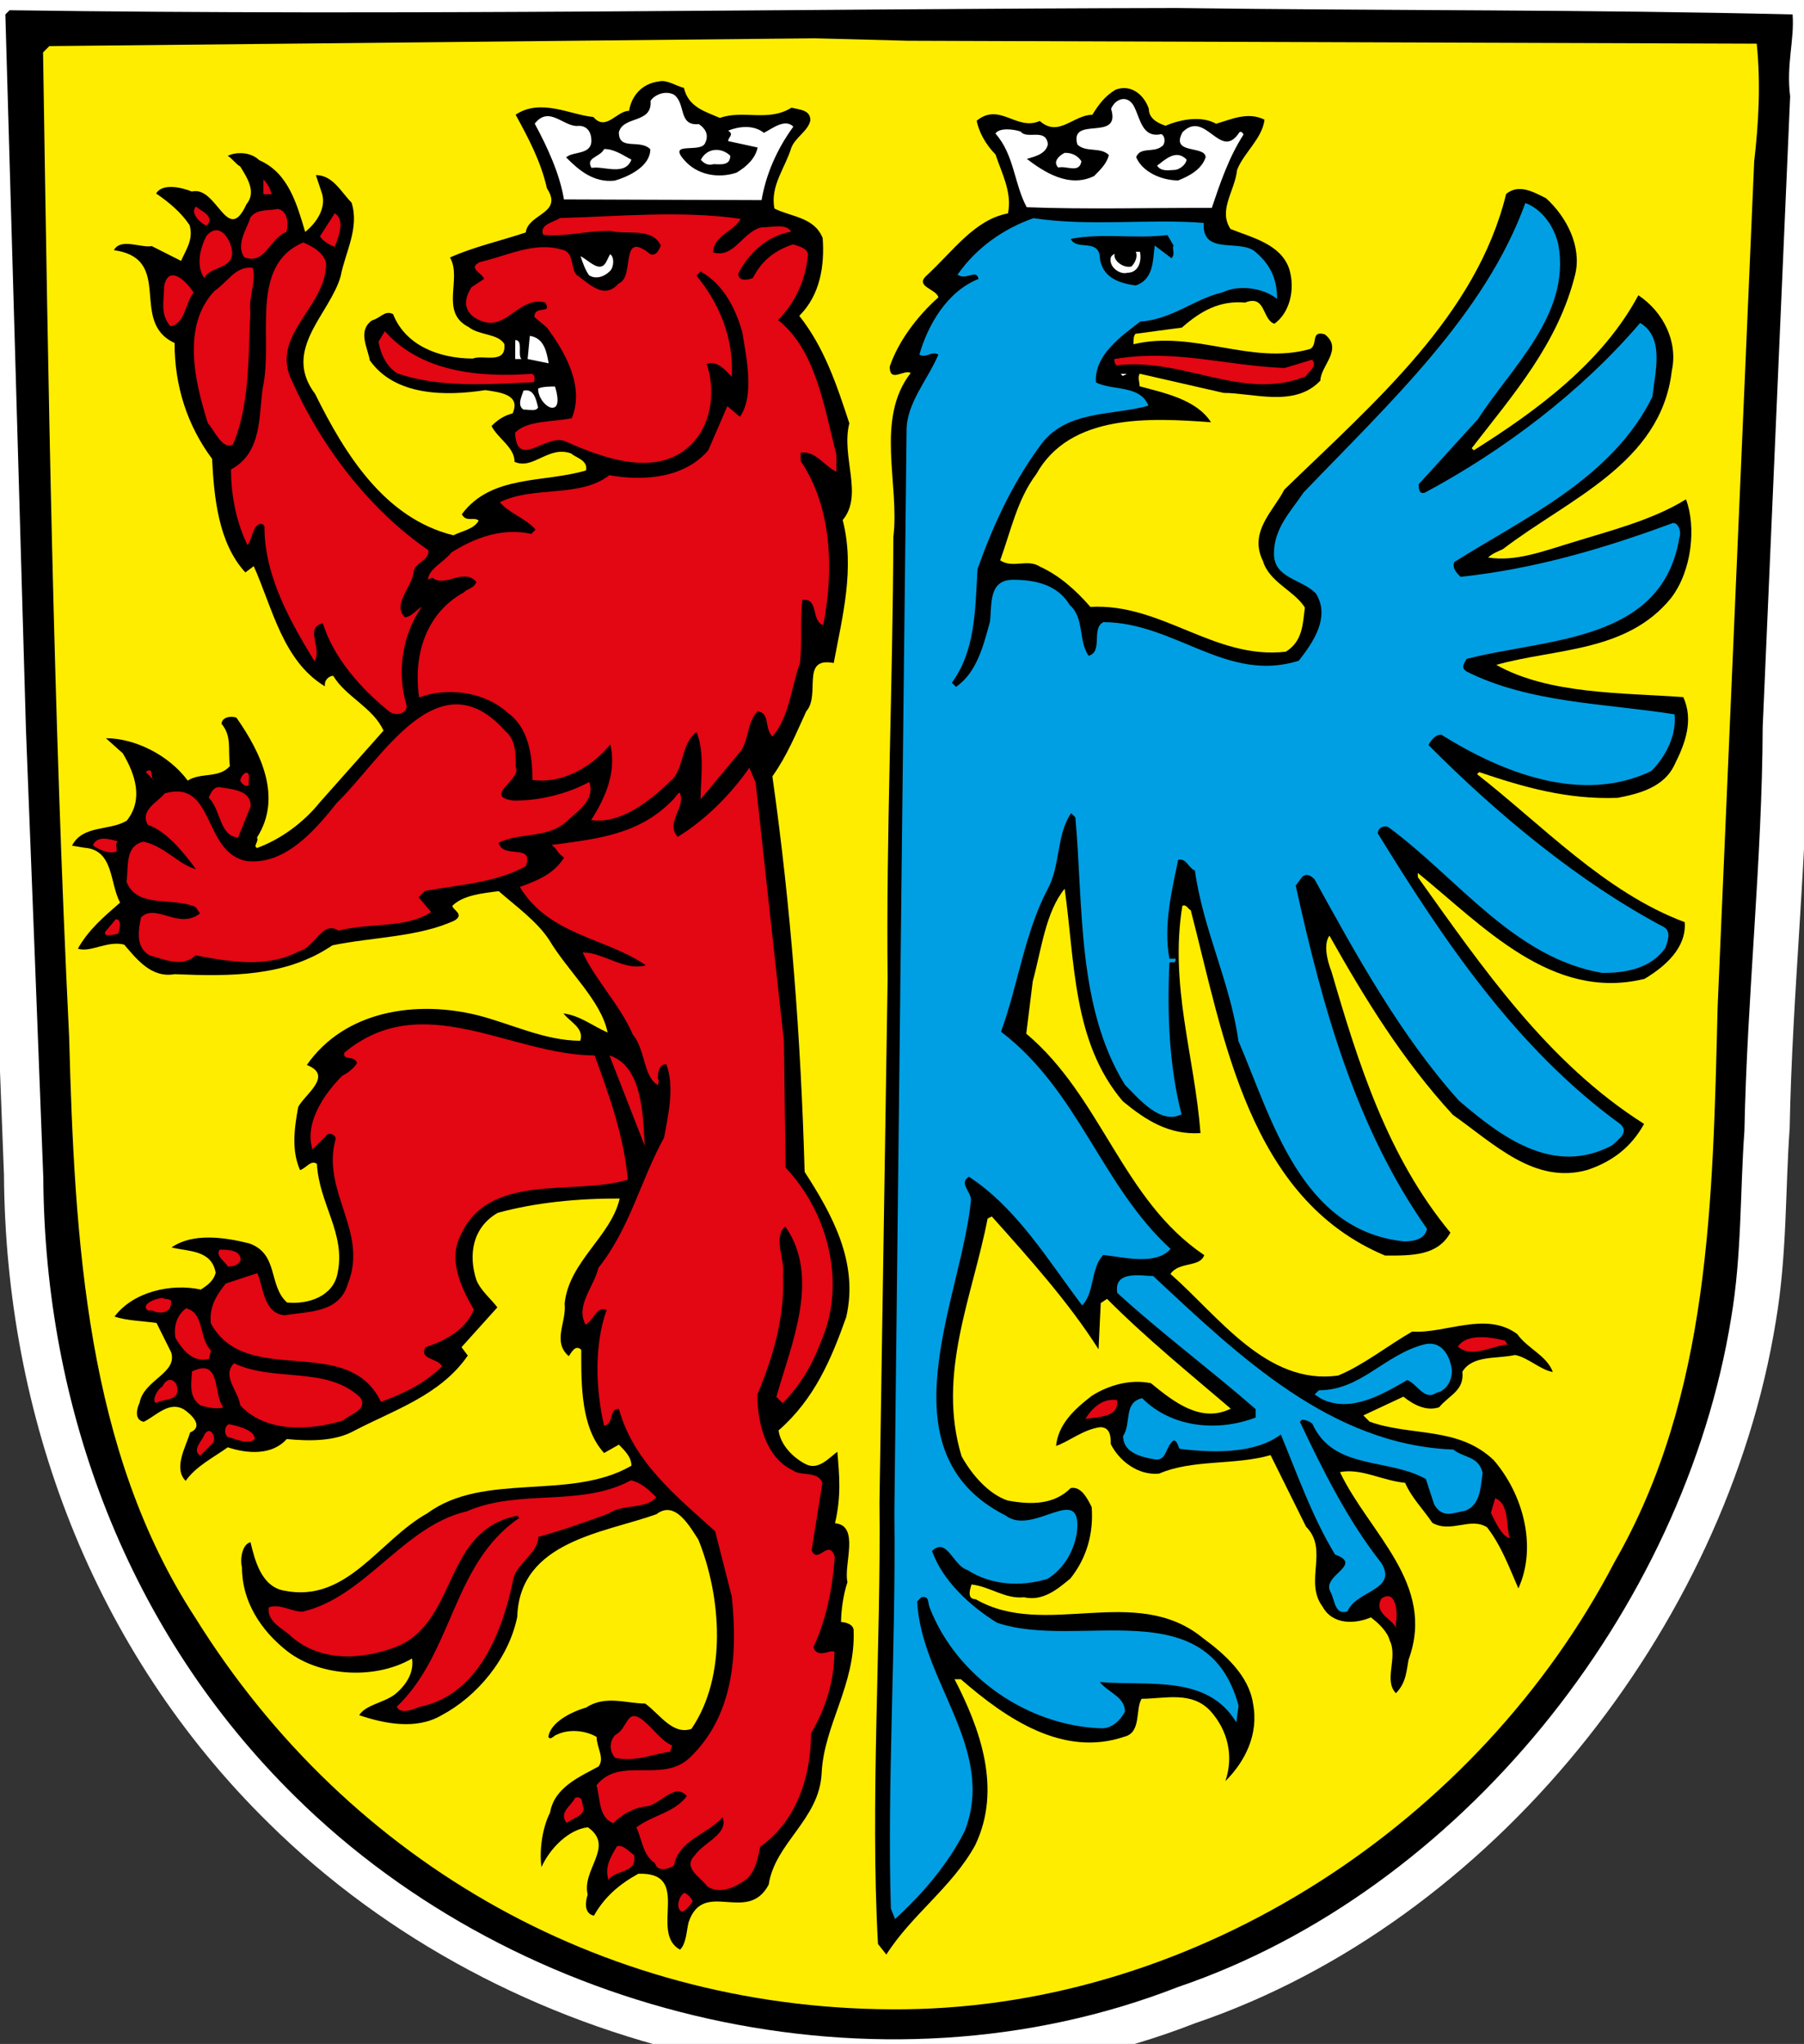
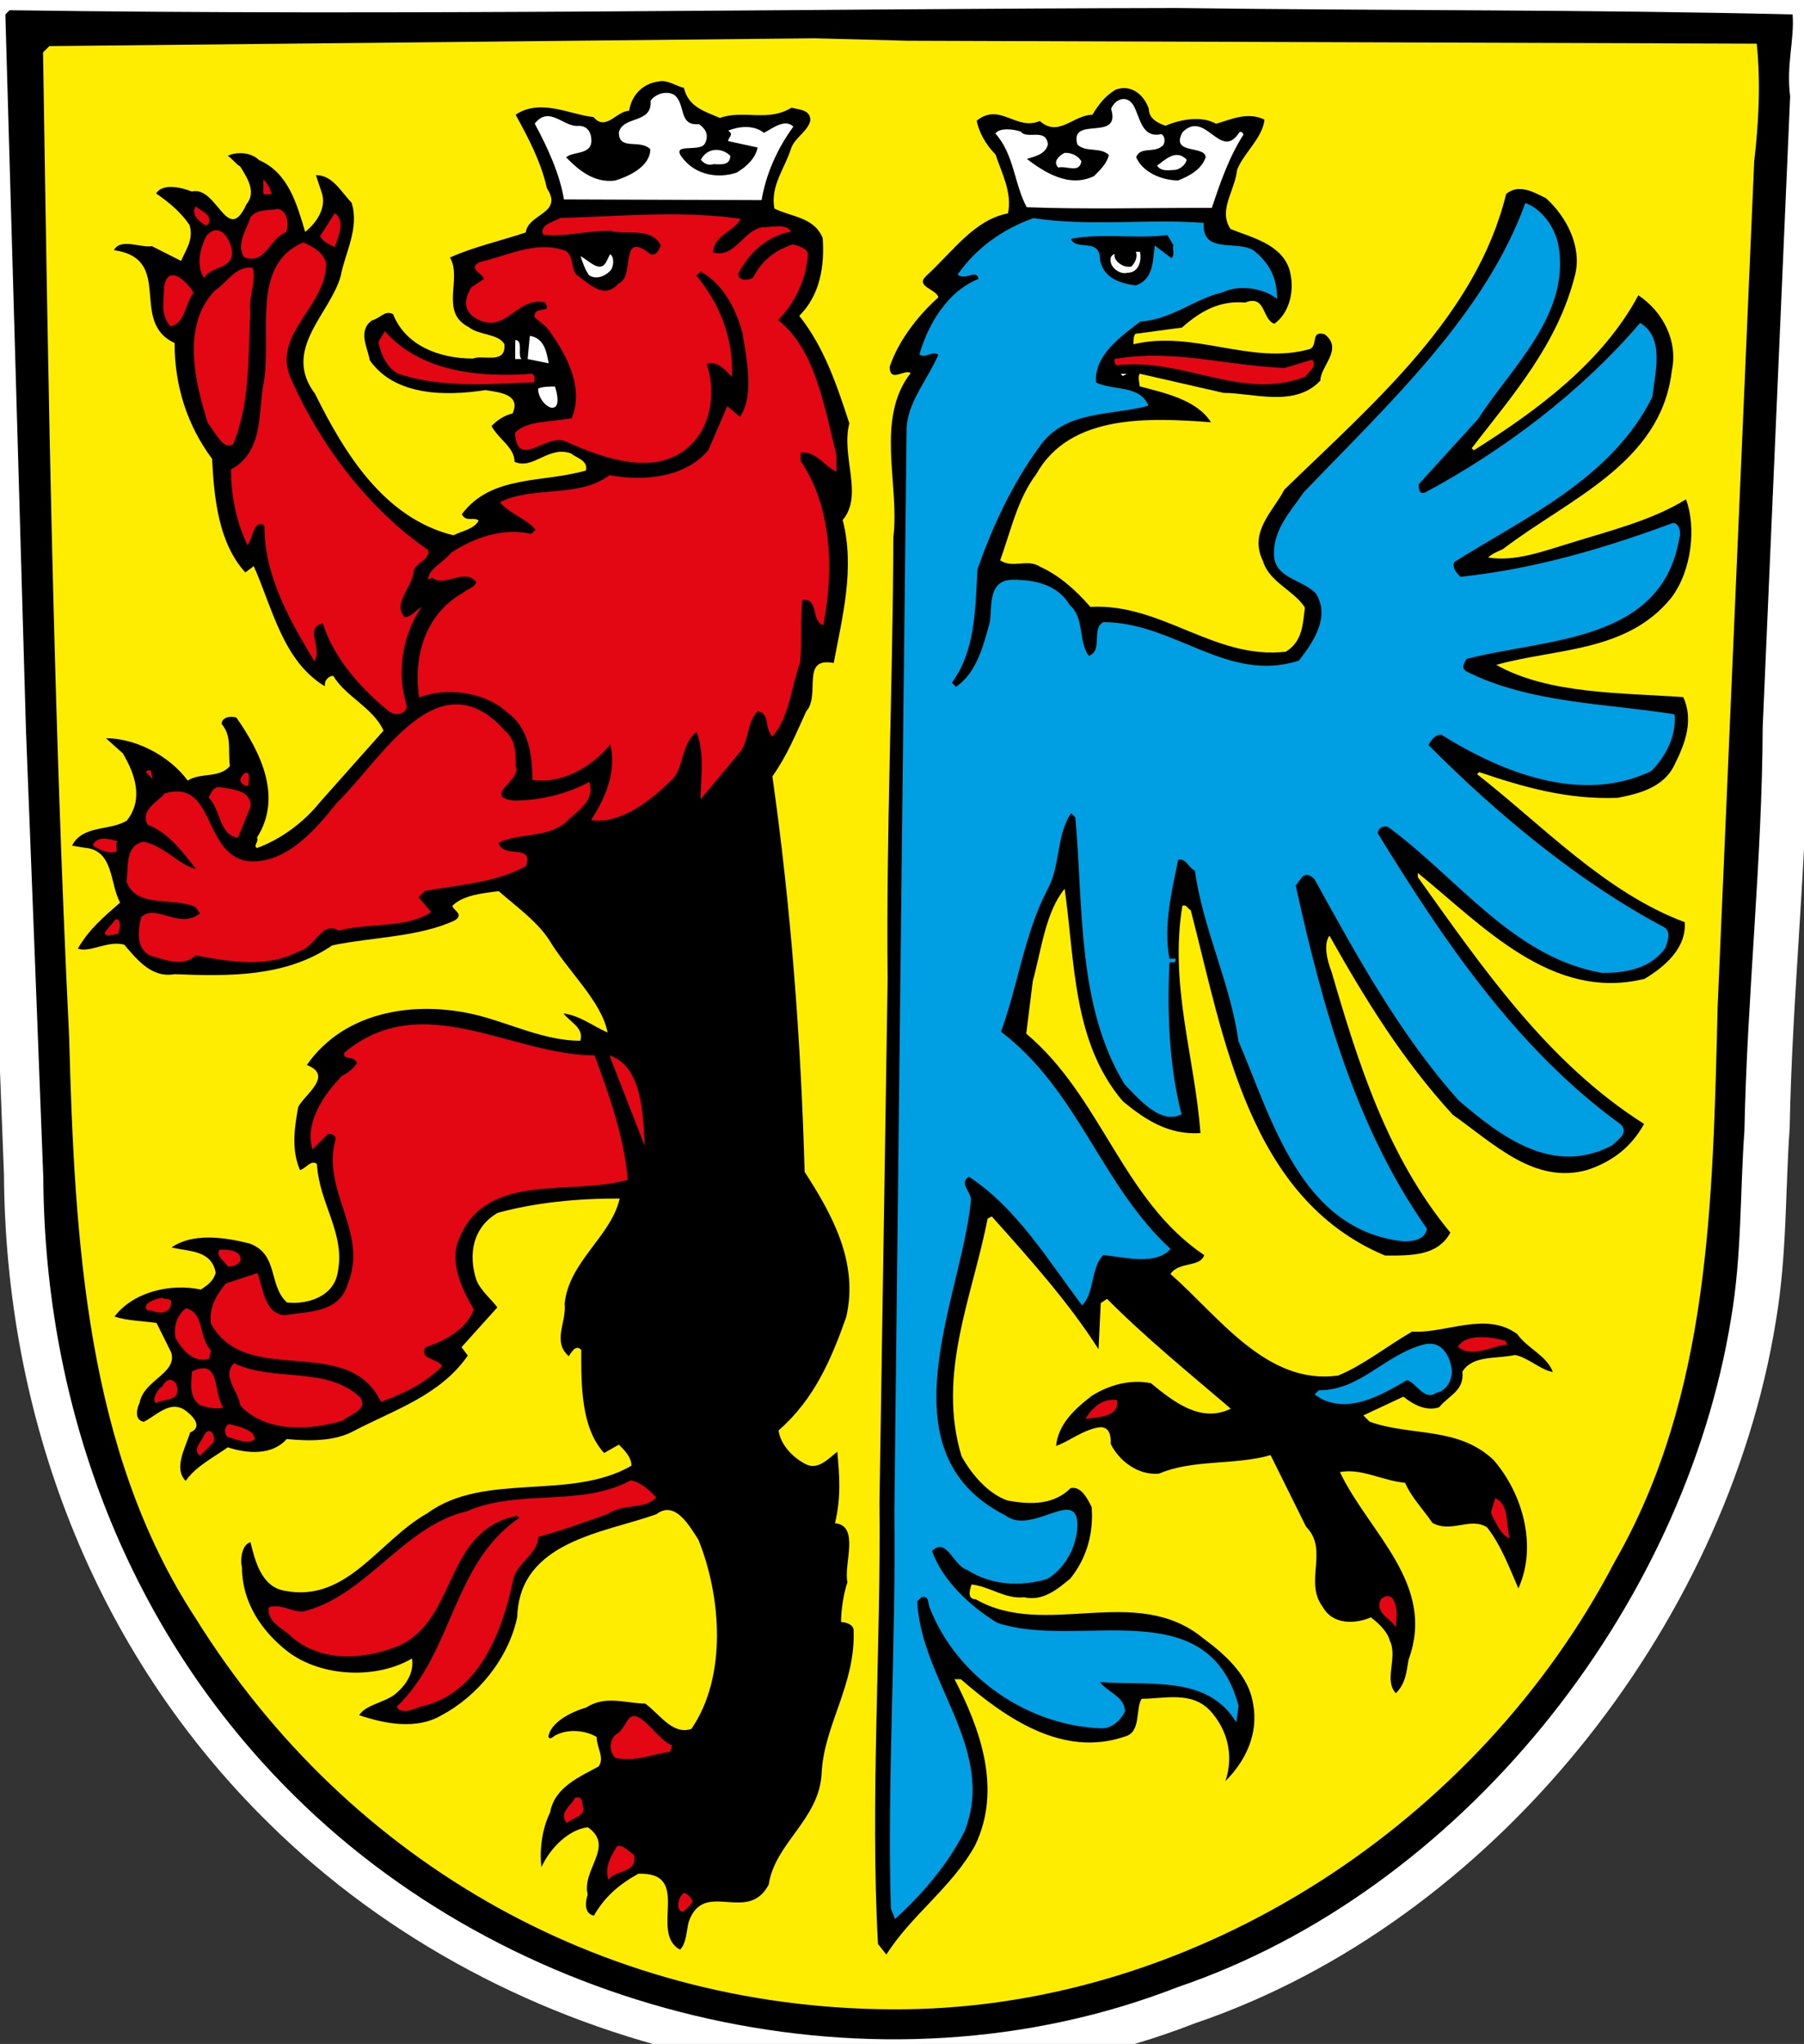
<svg xmlns="http://www.w3.org/2000/svg" version="1.1" id="Ebene_1" x="0px" y="0px" viewBox="0 0 154.99 175.57" style="enable-background:new 0 0 154.99 175.57;" xml:space="preserve">
  <rect x="0" y="0" width="154.99" height="175.57" fill="#333333" stroke="none" />
  <style type="text/css">
	.st0{fill:#FFFFFF;stroke:#FFFFFF;stroke-width:5.88;}
	.st1{fill:#FFED00;}
	.st2{fill:#FFFFFF;}
	.st3{fill:#009FE3;}
	.st4{fill:#E30613;}
</style>
  <g>
    <path class="st0" d="M154.99,0c0.17,2.19-0.56,4.37-0.21,7.11l-2.38,54.69c-0.04,11.49-1.36,23.34-1.58,35   c-0.38,5.29-0.22,10.76-1.15,16.22c-4.1,25.33-23.51,49.7-47.98,58c-25.93,10.12-57.08,2.72-76.53-16.5   c-14.54-14.27-21.76-33.63-21.88-53.69c-0.5-13.13-1-26.08-1.51-38.84L0,0.01l0.37-0.36c34.28,0.48,67.65-0.13,101.2-0.19   C120.16-0.3,137.08-0.43,154.99,0z" />
    <path d="M154.01,1.24c0.17,2.17-0.56,4.33-0.21,7.04l-2.36,54.19c-0.04,11.38-1.34,23.12-1.57,34.68   c-0.38,5.24-0.22,10.66-1.14,16.07c-4.06,25.1-23.29,49.23-47.53,57.46c-25.69,10.03-56.55,2.69-75.82-16.34   C11,140.2,3.84,121.02,3.72,101.15c-0.5-13.01-0.99-25.84-1.49-38.48L0.46,1.24l0.36-0.36c33.96,0.48,67.02-0.13,100.26-0.19   C119.51,0.93,136.31,0.81,154.01,1.24z" />
    <path class="st1" d="M150.93,3.75c0.35,3.43,0.16,6.87-0.22,10.12l-3.14,72.61c-0.42,16.8-0.66,33.42-8.84,47.66   c-11.64,22.36-35.72,38.17-61.01,38.45c-25.11,0.27-47.65-12.27-60.94-33.63c-9.34-14.3-10.37-32.19-10.84-49.9   C4.59,61.41,4.14,33.05,3.7,4.5l0.54-0.54L70,3.29l7.95,0.21L150.93,3.75z" />
    <path d="M61.85,10.13C63.84,9.41,66,10.5,68,9.25c0.72,0.18,1.63,0.19,1.62,1.09c-0.18,0.9-1.27,1.44-1.63,2.34   c-0.55,1.8-1.82,3.25-1.46,5.23c1.44,0.73,3.43,0.73,4.15,2.54c0.17,2.35-0.2,4.88-2.01,6.68c2.16,2.72,3.23,5.97,4.3,9.23   c-0.73,2.89,1.24,6.15-0.57,8.31c1.07,4.16-0.03,8.31-0.77,12.28c-2.89-0.55-1.09,2.71-2.36,4.15c-0.91,1.98-1.64,3.79-2.91,5.59   c1.59,11.21,2.45,22.59,2.77,33.97c2.34,3.62,4.67,7.78,3.57,12.48c-1.28,3.61-2.73,7.04-5.81,9.73c0.18,1.27,1.26,2.35,2.34,2.9   c1.08,0.55,1.99-0.54,2.71-1.07c0.17,1.99,0.35,3.79-0.2,6.14c2.17,0.19,0.71,3.62,1.07,5.06c-0.37,1.08-0.55,2.53-0.55,3.43   c0.36,0,1.08,0.18,1.08,0.73c0.16,4.7-2.56,8.12-2.75,12.27c-0.2,3.97-4,5.95-4.55,9.56c-1.82,3.43-5.6-0.56-6.88,3.23   c-0.18,0.72-0.19,1.81-0.73,2.35c-2.7-1.45,1.11-6.68-3.59-6.52c-1.63,0.9-2.9,1.98-3.81,3.6c-0.9-0.18-0.72-1.27-0.54-1.81   c-0.53-2.17,2.36-4.15,0.02-5.78c-1.63,0.17-3.26,1.79-3.99,3.42c-0.18-1.27,0.01-3.25,0.74-4.69c0.37-2.17,2.54-3.06,4.17-3.96   c0.54-0.72-0.17-1.63-0.17-2.53c-0.9-0.54-2.35-0.73-3.43-0.19c-0.18,0-0.54,0.54-0.72,0.18c0.19-1.26,1.99-2.16,3.26-2.52   c1.63-1.08,3.43-0.35,5.06-0.34c1.26,0.91,2.34,2.72,3.97,2.18c3.09-4.51,2.57-11.37,0.6-16.26c-0.72-1.09-1.98-3.44-3.61-2.18   c-4.52,1.61-11.75,2.31-11.95,8.81c-0.74,3.61-3.46,6.85-6.53,8.47c-2.17,1.26-4.88,0.71-7.05-0.02c0.55-0.9,2.17-1.08,3.08-1.8   c1.09-0.9,1.63-1.98,1.46-3.07c-3.08,1.8-7.77,1.6-10.66-0.58c-2.34-1.81-3.96-4.35-3.95-7.24c-0.18-0.72,0.01-1.99,0.73-2.17   c0.36,1.45,0.89,3.8,2.88,4.16c5.42,1.1,8.14-4.31,12.31-6.64c4.89-3.6,12.29-1.04,17.54-4.09c0-0.72-0.54-1.27-1.08-1.81   l-1.27,0.72c-1.98-2.17-1.97-5.79-1.96-8.86c-0.54-0.54-0.9,0.36-1.08,0.54c-1.44-1.27-0.17-2.89-0.35-4.52   c0.37-3.61,3.99-5.77,4.73-9.02c-3.61-0.01-7.23,0.34-10.48,1.23c-2.17,1.26-2.54,3.6-1.83,5.77c0.36,0.9,1.26,1.63,1.8,2.35   l-3.08,3.42l0.54,0.72c-2.36,3.42-6.34,4.67-9.78,6.47c-1.63,0.9-3.8,0.89-5.78,0.7c-1.27,1.44-3.44,1.25-5.06,0.71   c-1.27,0.9-2.72,1.62-3.62,2.88c-1.08-1.09,0.01-2.89,0.38-4.15c1.27-0.54,0.01-1.63-0.54-1.99c-1.26-0.73-2.35,0.53-3.44,1.07   c-0.9-0.18-0.54-1.27-0.36-1.63c0.37-1.99,3.26-2.52,2.72-4.33l-1.26-2.53c-1.26-0.18-2.53-0.19-3.61-0.55   c1.63-2.16,4.89-2.87,7.42-2.32c0.54-0.36,1.08-0.72,1.27-1.44c-0.35-1.99-2.34-1.81-3.79-2.18c1.81-1.26,4.52-0.89,6.69-0.34   c2.53,0.91,1.61,3.62,3.23,5.07c1.81,0.19,3.98-0.53,4.34-2.51c0.73-3.43-1.6-5.97-1.77-9.4c-0.54-0.36-0.9,0.36-1.45,0.54   c-0.72-1.63-0.53-3.43-0.16-5.42c0.55-1.08,3.08-2.7,0.74-3.61c3.27-4.69,9.41-5.57,14.65-4.28c2.89,0.73,5.77,2.19,8.84,2.2   c0.37-1.08-0.9-1.63-1.44-2.35c1.44,0.19,2.53,1.09,3.79,1.64c-0.53-2.71-3.41-5.25-5.03-7.97c-1.08-1.63-2.88-2.9-4.32-4.17   c-1.45,0.18-3.07,0.35-3.98,1.25c0,0.36,1.08,0.73,0.18,1.27c-3.08,1.43-7.05,1.42-10.49,2.13c-3.98,2.7-8.68,2.68-13.56,2.48   c-1.99,0.35-3.25-1.28-4.33-2.54c-1.44-0.37-2.89,0.71-3.98,0.35c0.91-1.62,2.18-2.7,3.63-3.96c-0.9-1.63-0.53-4.52-3.05-4.71   l-1.08-0.18c0.91-1.8,3.26-1.25,4.7-2.15c1.45-1.8,0.74-3.97-0.34-5.78L9.1,63.41c2.53,0.01,5.41,1.46,7.03,3.64   c1.09-0.72,2.71-0.17,3.62-1.25c-0.18-1.45,0.19-2.53-0.71-3.62c0-0.54,0.72-0.72,1.27-0.54c2.16,3.08,3.95,6.88,1.77,10.3   c0.18,0.36-0.36,0.72,0,0.9c1.99-0.72,3.98-2.15,5.43-3.96l5.44-6.12c-0.9-1.99-3.24-2.9-4.32-4.71c-0.36,0-0.72,0.36-0.72,0.72   v0.18c-3.61-2.18-4.49-6.7-6.11-10.32l-0.72,0.54c-2.34-2.54-2.69-6.51-2.86-9.76c-2.16-2.9-3.23-6.33-3.22-9.95   c-3.97-1.82,0.02-7.23-5.21-7.97c0.55-1.08,2.35-0.17,3.25-0.35l2.52,1.27c0.37-0.9,1.09-1.8,0.73-3.07   c-0.72-1.09-1.8-1.99-2.88-2.72c0.54-0.9,2.17-0.53,3.07-0.17c2.17-0.53,3.05,4.71,4.69,1.1c0.91-1.08,0.01-2.35-0.53-3.25   c-0.36-0.18-0.72-0.73-1.08-0.91c0.72-0.36,1.99-0.35,2.71,0.37c2.52,1.09,3.24,3.8,3.95,6.16c0.91-0.72,1.81-1.98,1.46-3.25   l-0.54-1.63c1.45,0,2.16,1.45,3.06,2.36c0.71,2.17-0.56,4.33-0.93,6.32c-0.91,3.25-5.08,6.3-2.2,10.11   c2.51,5.07,5.92,10.68,11.88,12.15c0.72-0.36,1.81-0.54,2.17-1.26c-0.36-0.36-1.08,0.18-1.44-0.55c2.54-3.42,7.05-2.68,10.67-3.76   c0.18-0.9-0.9-1.09-1.26-1.45c-1.98-0.73-3.26,1.43-4.88,0.71c0-1.26-1.44-1.99-1.98-3.08c0.54-0.54,1.09-0.9,1.81-1.08   c0.73-1.62-1.08-1.81-2.34-2c-3.43,0.53-7.77,0.51-9.93-2.56c-0.18-1.08-1.07-2.53,0.19-3.43c0.72-0.18,1.09-0.9,1.81-0.54   c1.07,2.71,3.96,3.81,6.85,3.82c0.9-0.36,2.89,0.55,2.71-1.25c-0.54-0.91-2.17-0.73-3.07-1.46c-2.52-1.27-0.53-4.16-1.6-5.97   c1.99-0.9,4.34-1.43,6.51-2.15c0.19-1.63,3.26-1.61,1.82-3.79c-0.53-2.35-1.61-4.34-2.69-6.33c2.17-1.44,4.7,0.02,6.68,0.2   c1.08,1.27,1.99-0.53,3.07-0.53c0.19-1.26,1.09-2.34,2.54-2.52c0.72-0.18,1.44,0.37,2.17,0.55C59.14,9.21,60.59,9.58,61.85,10.13z" />
    <path d="M98.7,9.35c0,0.9,0.9,1.27,1.44,1.45c1.27-0.54,3.07-0.89,4.34-0.17c1.27-0.36,2.71-1.07,4.16-0.35   c-0.19,1.63-1.82,2.88-2.36,4.33c-0.19,1.81-1.64,3.43-0.56,5.06c1.8,0.73,4.33,1.28,5.05,3.45c0.54,1.81-0.01,3.79-1.28,4.69   c-1.08-0.36-0.71-2.53-2.52-1.82c-2.17-0.19-3.8,0.71-5.43,2.15l-3.98,0.53c-0.18,0.18-0.18,0.54-0.18,0.9   c5.24-1.25,10.11,1.84,15.17,0.41c0.72-0.36,0.01-1.63,1.27-1.26c1.62,1.27-0.37,2.71-0.38,3.97c-2.18,2.34-5.78,1.06-8.31,1.06   l-7.22-1.65c-0.18,0.36,0,0.72,0,1.08c1.99,0.55,4.87,1.1,6.13,3.09c-5.24-0.38-12.1-0.76-15.01,4.46c-1.63,2.16-2.18,4.87-3.1,7.4   c1.08,0.73,2.35-0.17,3.43,0.55c1.62,0.73,3.06,2,4.32,3.45c6.14-0.34,10.64,4.55,16.79,3.85c1.45-0.9,1.45-2.34,1.64-3.79   c-0.9-1.45-3.06-2.18-3.6-3.99c-1.26-2.53,0.92-4.33,1.83-6.14c7.79-7.56,16.49-14.94,19.06-25.4c1.09-0.9,2.35-0.17,3.43,0.37   c1.8,1.63,3.06,4.17,2.51,6.51c-1.47,5.96-5.28,10.28-8.9,14.96l0.18,0.18c5.43-3.41,11.05-7.55,14.14-13.32   c2.16,1.45,3.42,3.99,2.87,6.51c-0.93,7.94-8.89,10.99-14.51,15.3c-0.36,0.18-0.91,0.36-1.27,0.72c2.35,0.37,4.7-0.53,7.05-1.24   c3.44-1.07,7.05-1.96,9.95-3.76c0.89,2.35,0.52,6.14-1.29,8.49c-3.81,4.68-9.95,4.3-15.01,5.73c4.51,2.54,10.83,2.39,16.07,2.77   c0.9,1.99,0.17,3.97-0.74,5.78c-0.91,1.98-3.08,2.52-4.89,2.87c-4.34,0.17-8.13-0.93-11.91-2.21l-0.18,0.18   c5.58,4.35,10.98,10.15,17.84,12.71c0.17,2.17-1.64,3.79-3.45,4.87c-7.96,1.96-13.89-4.56-19.48-9.1l0,0.36   c5.57,7.79,11.14,15.94,19.44,21.2c-1.09,1.98-2.72,3.24-4.89,3.96c-4.52,1.25-7.94-2.2-11.54-4.74   c-4.32-4.71-7.55-9.96-10.6-15.39c-0.54,0.72-0.19,2.17,0.17,3.07c2.32,7.96,4.82,15.91,10.22,22.44   c-1.09,1.98-3.26,1.98-5.61,1.97c-11.73-4.92-13.84-18.66-16.7-29.68c-0.18,0-0.36-0.54-0.72-0.36   c-1.11,6.86,1.04,12.83,1.56,19.52c-2.71,0.17-4.69-1.1-6.67-2.73c-4.32-5.07-4.11-11.94-5-18.26c-1.63,1.98-2,5.23-2.74,7.94   l-0.56,4.51c6.48,5.44,8.26,14.3,15.29,19.02c-0.36,1.08-2.17,0.53-2.9,1.62c4.14,3.63,8.28,9.6,14.42,8.72   c2.17-0.9,4.16-2.51,6.34-3.77c2.89,0.19,6.33-1.78,9.03,0.21c0.9,1.27,2.52,1.82,3.06,3.26c-1.08-0.18-2.16-1.27-3.25-1.46   c-1.63,0.36-3.61-0.01-4.52,1.43c0.17,1.63-1.09,1.98-2,3.06c-1.08,0.36-2.17-0.19-3.07-0.91l-3.44,1.61l0.54,0.54   c3.61,1.28,7.59,0.39,10.65,3.29c2.52,2.9,3.77,7.42,2.13,11.03c-0.72-1.63-1.43-3.62-2.69-5.25c-1.44-0.91-3.07,0.53-4.7-0.38   c-0.72-1.09-1.8-2.17-2.34-3.44c-1.99-0.19-3.79-1.28-5.6-0.92c2.51,5.25,8.28,9.6,5.9,16.1c-0.18,0.9-0.19,1.99-1.09,2.89   c-1.08-1.09,0.19-3.07-0.53-4.52c-0.18-0.72-0.9-1.45-1.62-1.99c-1.27,0.54-3.25,0.71-4.15-0.92c-1.62-2.17,0.56-4.88-1.42-6.87   l-3.05-6.15c-3.07,0.89-6.68,0.34-9.58,1.59c-1.81,0.17-3.43-1.1-4.15-2.54c0-0.54,0-1.45-0.9-1.45c-1.45,0.18-2.71,1.25-3.8,1.61   c0.19-1.81,1.46-3.07,3.09-4.32c1.45-0.9,3.26-1.43,5.06-1.07c1.98,1.63,4.32,3.45,6.86,2.19c-3.6-3.08-7.2-5.99-10.63-9.43   l-0.54,0.36l-0.19,3.97c-2.52-3.98-5.93-7.79-9.17-11.41l-0.36,0.18c-1.29,6.68-4.38,13.35-2.24,20.41   c0.9,1.63,2.34,3.26,3.96,3.81c1.99,0.37,3.97,0.38,5.42-1.07c0.9-0.18,1.44,0.91,1.8,1.63c0.17,2.17-0.38,4.33-1.83,6.14   c-1.09,0.9-2.35,1.98-3.98,1.61c-1.63,0.17-2.89-0.91-4.51-1.1c-0.18,0.54-0.37,1.26,0.36,1.27c5.95,3.45,13.73-1.4,19.5,3.32   c1.98,1.45,3.96,3.27,4.32,5.62c0.53,2.71-0.74,5.06-2.37,6.68c0.73-2.17,0.2-4.33-1.24-5.97c-1.62-1.81-3.97-1.1-5.96-1.1   c-0.55,0.9-0.01,2.89-1.46,3.25c-5.24,1.79-10.11-1.48-14.07-4.93l-0.54,0c2.15,4.16,4.12,9.41,1.76,14.28   c-2,3.61-5.44,5.94-7.62,9.37l-0.72-0.91c-0.68-12.29,0.27-25.65,0.13-37.94l0.7-44.98c-0.14-12.28,0.45-25.29,0.49-37.93   c0.56-4.51-1.59-10.12,1.49-14.09c-0.54-0.36-1.81,0.9-1.8-0.55c0.73-2.16,2.36-4.33,4.18-5.95c-0.18-0.72-1.98-0.91-1.08-1.81   c2.36-2.16,4.17-4.86,7.06-5.4c0.37-1.81-0.53-3.43-1.07-5.06c-0.9-0.91-1.44-1.99-1.62-2.9c1.99-1.62,3.43,0.91,5.42,0.02   c1.62,1.45,2.89-0.53,4.52-0.53c0.55-0.9,1.09-1.62,2-2.16C97.27,7.18,98.35,8.27,98.7,9.35z" />
    <path class="st2" d="M60.04,10.66c0.54,0.36,0.9,0.91,0.54,1.63c-0.37,0.9-3.25-0.19-1.81,1.44c1.08,1.27,2.88,1.64,4.51,1.1   c0.91-0.54,1.63-1.26,1.81-2.16l-2.53-0.55c0-0.36,0.54-0.54,0-0.9c0.9-0.36,2.17-0.53,3.07,0.19c0.72-0.36,1.81-1.26,2.53-0.53   c-1.45,1.98-2.36,4.15-2.73,6.31c-5.6-0.02-11.56-0.04-16.98-0.06c-0.35-2.17-1.43-4.52-2.51-6.51c1.27-1.62,2.53,0.37,3.79,0.19   c0.72,0,1.08,0.55,1.08,1.27c0,1.26-1.63,0.9-2.17,1.44c1.08,1.09,2.34,2.18,4.15,2c1.27-0.36,3.08-1.25,3.08-2.7   c-0.9-0.91-2.71,0.17-2.7-1.46c0.37-1.44,2.89-0.71,2.72-2.7c0.36-0.54,1.27-0.9,1.99-0.54C58.96,8.85,58.23,10.84,60.04,10.66z" />
    <path class="st2" d="M99.78,11.52c0.36,0.18,0.36,0.9,0,1.08c-0.72,0.54-1.81-0.01-2.17,0.9c0.54,1.27,2.16,1.99,3.61,2   c0.9-0.36,1.99-0.9,2.36-1.98c0-1.08-3.07-0.19-1.98-2.17c1.99-1.98,3.24,2.54,4.88,0.02c0.18-0.18,0.36,0.18,0.36,0.18   c-1.27,1.98-2,4.15-2.73,6.31c-5.06-0.02-10.84,0.14-15.9-0.06c-1.08-1.99-1.07-4.52-2.69-6.33c0.36-0.54,1.63-0.36,2.17-0.17   c0.54,0.72,2.17-0.35,2.34,1.09c-0.18,0.9-1.27,1.08-1.81,1.26c1.44,1.09,3.6,2.54,5.78,1.47c0.54-0.54,1.09-1.08,1.27-1.8   c-0.72-0.73-1.99-0.19-2.71-0.91c-0.71-2.53,3.79-0.17,2.9-3.06c0.36-0.9,1.45-1.26,1.99-0.17C97.98,10.25,98.15,11.88,99.78,11.52   z" />
-     <path class="st2" d="M54.25,13.71c-0.55,1.44-2.35,0.53-3.43,0.71c-0.54-0.91,0.73-0.9,1.09-1.62   C52.81,12.8,53.53,13.35,54.25,13.71z" />
    <path class="st2" d="M62.74,13.38c0,0.9-0.91,0.72-1.45,0.72c-0.54,0.18-0.9-0.18-1.08-0.37C60.76,12.65,62.02,12.66,62.74,13.38z" />
    <path class="st2" d="M92.91,13.85c-0.18,1.08-1.27,0.36-1.99,0.54c-0.54-0.54,0.18-1.08,0.55-1.26   C92.01,13.12,92.55,13.3,92.91,13.85z" />
    <path class="st2" d="M101.94,13.7c0,0.36-0.55,0.9-1.09,0.9c-0.36,0-1.08,0.18-1.44-0.37C100.13,13.69,101.04,12.79,101.94,13.7z" />
    <path class="st3" d="M133.89,21.04c1.06,5.97-4.01,10.46-6.92,14.97l-5.08,5.58c0,0.36,0,0.9,0.54,0.72   c6.7-3.59,13.4-8.62,18.48-14.57c2.16,1.27,1.25,4.34,1.06,6.33c-3.46,7.03-11.06,10.44-17.03,14.21c-0.18,0.54,0.18,0.9,0.54,1.27   c6.51-0.7,12.47-2.49,18.26-4.63c0.54,0,0.72,0.91,0.54,1.27c-1.48,9.03-11.41,8.63-18.28,10.41c-0.18,0.36-0.54,0.72,0,1.08   c5.41,2.73,12.09,2.75,17.87,3.68c0.17,1.81-0.74,3.61-2,4.87c-5.97,2.87-12.83,0.14-18.05-3.13c-0.54,0-0.91,0.54-1.09,0.9   c5.94,5.98,12.96,11.79,20.18,15.61c0.72,0.36,0.36,1.27,0.17,1.81c-1.27,1.8-3.44,2.16-5.43,2.15   c-7.58-1.29-12.44-8.17-18.38-12.53c-0.54-0.18-0.9,0.18-0.9,0.54c5.57,9.05,11.86,18.47,20.87,25c0.72,0.73-0.18,1.26-0.73,1.8   c-5.07,2.69-9.57-0.76-13.17-3.84c-5.04-5.62-8.81-12.5-12.4-19.01c-0.36-0.36-0.72-0.54-1.08-0.18l-0.54,0.72   c2.31,10.49,5.17,20.79,11.28,29.48c-0.18,0.9-1.09,1.08-1.99,1.08c-8.85-0.93-11.34-10.52-14.21-17.21   c-0.71-5.06-3.04-9.58-3.74-14.65c-0.54-0.18-0.72-1.09-1.44-0.91c-0.55,2.71-1.28,5.6-0.75,8.49l0.54,0   c0,0.54-0.36,0.18-0.54,0.36c-0.2,4.33-0.03,8.85,1.04,13.01c-1.81,0.9-3.61-1.28-4.87-2.55c-4.13-6.7-3.56-15.37-4.25-22.96   l-0.36-0.36c-1.27,1.8-0.92,4.51-2.01,6.5c-2,3.79-2.56,8.3-4.02,12.27c6.67,5.08,8.63,13.22,14.57,18.66   c-1.27,1.44-3.98,0.71-5.78,0.52c-1.09,1.08-0.73,3.25-1.82,4.33c-2.88-3.8-5.57-8.33-9.72-11.05c-0.9,0.54,0.18,1.27,0.17,1.99   c-0.75,8.31-7.84,21.65,2.98,27.11c2.34,1.81,6.51-2.87,6.14,1.29c-0.19,1.63-1.09,3.25-2.54,4.15c-2.35,0.71-4.88,0.53-6.86-0.75   c-1.26-0.37-1.8-2.9-3.06-1.64c0.89,2.53,3.24,4.71,5.58,6.16c7.04,2.37,18.07-2.83,20.75,7.12l-0.19,1.44   c-2.51-4.16-7.58-3.1-11.73-3.47c0.72,0.91,2.16,1.27,2.16,2.54c-0.36,0.72-1.09,1.44-1.99,1.44c-6.32-0.2-12.45-4.38-14.78-10.35   c-0.18-0.36,0-1.08-0.72-0.91l-0.36,0.36c0.34,6.87,6.82,12.67,4.09,19.71c-1.46,2.89-3.63,5.41-5.99,7.57l-0.36-0.9   c-0.33-10.66,0.44-22.4,0.3-33.96l1.05-93.03c0.01-2.35,1.82-4.33,2.73-6.49c-0.54-0.36-1.09,0.36-1.63-0.01   c0.73-2.53,2.37-5.41,5.08-6.49c-0.18-0.9-1.08,0.18-1.8-0.37c1.63-2.34,3.99-3.96,6.52-4.85c4.88,0.74,9.94,0.03,14.63,0.41   c-0.19,2.89,3.25,1.28,4.51,2.55c1.26,1.09,1.8,2.35,1.79,3.98c-1.08-0.91-3.25-1.28-4.7-0.56c-2.35,0.53-4.34,2.33-7.05,2.5   c-1.63,1.26-3.98,2.88-3.81,5.23c1.44,0.73,3.79,0.19,4.51,2c-3.25,0.89-7.23,0.34-9.41,3.58c-2.36,3.24-4,6.85-5.28,10.46   c-0.19,3.61-0.21,7.04-2.2,9.75l0.36,0.36c1.81-1.26,2.36-3.6,2.91-5.59c0.19-1.44-0.17-3.61,2-3.61c1.81,0.01,3.79,0.37,4.87,2.19   c1.26,1.09,0.71,3.07,1.61,4.34c1.27-0.36,0.19-2.35,1.27-2.89c6.14,0.02,10.64,5.28,16.79,3.31c1.27-1.62,2.72-3.78,1.46-5.78   c-1.26-1.27-3.61-1.28-3.6-3.44c0.01-2.17,1.46-3.61,2.55-5.23c7.43-7.74,15.59-15.3,19.05-24.86   C132.46,17.96,133.53,19.41,133.89,21.04z" />
    <path d="M100.83,21.1c-0.18,0.18,0.18,0.72-0.18,1.08l-1.44-1.09c-0.18,1.08-0.01,2.89-1.64,3.43c-1.26-0.18-2.71-0.55-3.06-2.18   c0.01-1.99-1.98-0.73-2.52-1.82c2.71-0.53,5.6,0.02,8.31-0.33L100.83,21.1z" />
    <path class="st2" d="M97.94,21.63c0.18,0.9-0.19,1.81-1.09,1.8c-0.54,0.18-1.44-0.37-1.44-1.09c0-0.18,0-0.36,0.36-0.54   c-0.18,0.54,0.72,1.27,1.44,1.09c0.36-0.36,0.54-0.9,0.37-1.26L97.94,21.63z" />
    <path class="st2" d="M52.41,23.28c-0.54,0.54-1.27,0.72-1.81,0.36c-0.36-0.54-0.54-1.09-0.72-1.63c0.72,0.36,1.62,1.45,2.17,0.55   l0.36-0.72C52.78,22.02,52.77,22.92,52.41,23.28z" />
    <path class="st2" d="M47.14,31.21l-1.81-0.37l0.19-1.99C46.79,29.04,46.97,30.31,47.14,31.21z" />
    <path class="st2" d="M44.8,30.84l-0.54,0l0.01-1.63C44.98,29.22,44.44,30.48,44.8,30.84z" />
    <path class="st4" d="M112.72,30.9c0.54,0.54-0.37,1.08-0.55,1.44c-5.43,2.15-10.47-1.66-16.25-0.96c-0.18-0.18-0.18-0.36-0.18-0.54   c5.24-0.88,9.57,0.58,14.63,0.77L112.72,30.9z" />
    <polygon class="st2" points="96.46,32.29 96.28,32.11 96.82,32.11  " />
    <path class="st2" d="M47.68,33.2c0.18,0.54,0.53,1.99-0.37,1.81c-0.54-0.18-1.08-0.91-1.08-1.63C46.59,33.2,47.32,33.2,47.68,33.2z   " />
-     <path class="st2" d="M46.23,35c-0.18,0.36-0.72,0.18-1.26,0.18c-0.54-0.36-0.18-1.08,0.01-1.63C45.87,33.37,46.05,34.28,46.23,35z" />
    <path class="st4" d="M21.54,69.24l-1.09,2.71c-1.63-0.19-1.44-2.35-2.52-3.44c0.18-0.36,0.36-0.9,0.91-0.9   C19.74,67.79,21.55,67.79,21.54,69.24z" />
    <path class="st4" d="M55.4,98.44l-3.04-7.78C55.24,91.58,55.23,95.91,55.4,98.44z" />
-     <path class="st3" d="M99.08,109.61c7.38,6.89,15.3,14.51,25.78,14.9c0.9,0.73,2.17,0.55,2.52,2c-0.18,1.26-0.19,2.71-1.46,3.25   c-1.08,0.18-1.99,0.72-2.71-0.55l-0.71-2.17c-3.25-1.82-7.95-0.75-9.74-4.73c-0.18-0.18-0.54-0.36-0.9-0.36l-0.18,0.18   c1.97,4.16,4.13,8.5,7,12.13c1.44,2.35-2.18,2.34-2.91,4.15c-1.08,0.36-1.08-0.91-1.44-1.63c-0.9-1.45,2.9-2.34,0.37-3.25   c-1.98-3.26-3.23-6.88-4.66-10.31c-2.17,1.62-5.61,1.61-8.68,1.23c-0.18-0.18-0.18-0.72-0.54-0.72c-0.72,0.54-0.55,1.8-1.63,1.62   c-1.08-0.18-2.71-0.55-2.7-2c0.73-1.08,0.01-2.89,1.64-3.25c2.52,2.54,6.49,2.91,9.75,1.66l0-0.72c-3.96-3.45-8.11-6.53-11.89-9.98   C95.65,109.06,98.17,109.61,99.08,109.61z" />
    <path class="st4" d="M129.59,115.5c-1.27,0-3.08,1.25-4.34,0.17c0.73-1.08,2.53-0.89,3.98-0.53   C129.41,115.14,129.4,115.5,129.59,115.5z" />
    <path class="st3" d="M124.7,117.47c0.18,0.9-0.37,1.99-1.27,2.16c-1.09,0.72-1.62-0.73-2.53-1.09c-2.17,1.26-4.89,2.87-7.41,1.6   l-0.54-0.36l0.36-0.36c3.61,0.01,5.61-3.05,9.05-3.94C123.81,115.12,124.52,116.39,124.7,117.47z" />
    <path class="st4" d="M95.97,120.26c0.18,1.45-1.45,1.44-2.72,1.62C93.8,120.98,94.7,120.08,95.97,120.26z" />
    <path class="st4" d="M129.71,132.12c-0.72-0.18-1.26-1.45-1.62-2.17l0.37-1.26C129.72,129.23,129.35,131.04,129.71,132.12z" />
    <path class="st4" d="M119.93,139.31l0,0.54c-0.18-0.72-1.98-1.27-1.25-2.53C119.94,136.42,120.11,138.59,119.93,139.31z" />
    <g>
      <path class="st4" d="M23.35,16.68l-0.72,0l0-1.26C22.99,15.77,23.17,16.13,23.35,16.68z" />
      <path class="st4" d="M17.92,19.19l-0.18,0.18c-0.54-0.18-1.44-1.09-0.9-1.63C17.2,18.1,18.28,18.46,17.92,19.19z" />
      <path class="st4" d="M24.6,19.93c-1.45,0.54-1.82,2.88-3.62,2.16c-0.72-1.09,0.19-2.35,0.55-3.43c0.54-0.72,1.45-0.54,2.35-0.71    C24.79,18.13,24.78,19.39,24.6,19.93z" />
      <path class="st4" d="M28.75,21.21c-0.36-0.18-0.9-0.36-1.26-0.91l1.27-1.98C29.66,18.87,29.12,20.31,28.75,21.21z" />
      <path class="st4" d="M63.63,18.8c-0.55,1.08-2.35,1.44-2.36,2.88c1.8,0.55,2.54-1.8,4.16-2.15c0.9,0,2.17-0.35,2.53,0.37    c-1.99,0.35-3.62,1.79-4.53,3.6c0,0.72,0.9,0.55,1.26,0.37c0.73-1.44,1.82-2.34,3.44-2.88c0.54,0.18,1.44,0.37,1.26,1.09    c-0.19,1.99-1.1,3.97-2.55,5.41c3.24,2.54,3.95,7.42,5.02,11.58l-0.01,1.45c-1.08-0.55-1.8-1.81-3.06-1.64l0,0.72    c2.7,3.98,2.86,9.4,1.94,14.1c-1.08-0.37-0.35-2.35-1.8-2.17c-0.19,1.81-0.01,3.61-0.2,5.42c-0.73,1.98-0.92,4.69-2.37,6.31    c-0.72-0.73-0.17-1.99-1.26-2.17c-0.91,0.9-0.73,2.35-1.46,3.43l-3.45,4.14c0-1.63,0.38-3.97-0.34-5.78    c-1.27,0.9-1.09,2.89-2,3.97c-2,1.98-4.53,3.96-7.06,3.59c1.27-1.98,2.18-4.15,1.65-6.5c-1.63,1.98-4.17,3.42-6.7,3.05    c0.01-2.17-0.35-4.52-2.15-5.79c-1.98-1.81-5.23-2.19-7.58-1.29c-0.53-3.61,0.57-7.22,3.83-9.02c0.36-0.36,0.9-0.36,1.09-0.9    c-1.08-1.27-2.71,0.53-3.79-0.37l-0.36,0.18c0-0.9,1.27-1.44,2-2.34c1.99-1.26,4.34-2.15,6.87-1.6l0.36-0.36    c-0.72-0.91-2.34-1.45-3.06-2.36c2.89-1.44,6.87-0.34,9.4-2.32c3.07,0.55,6.5,0.2,8.5-2.14l1.64-3.79l1.08,0.91    c1.27-1.8,0.56-5.06,0.21-7.23c-0.54-1.99-1.61-4.16-3.59-5.25l-0.36,0.36c1.98,2.36,3.23,5.43,3.04,8.68    c-0.54-0.54-1.26-1.45-2.16-1.09c0.72,1.99,0.53,4.88-1.11,6.68c-2.9,3.24-7.77,1.42-11.02-0.04c-1.62-0.73-4.16,2.51-4.33-0.74    c1.09-1.08,3.07-0.89,4.88-1.25c1.09-2.71-0.52-5.6-2.14-7.78l-1.08-0.91c0-1.08,1.63-0.17,0.91-1.26    c-2.53-0.55-3.44,3.06-6.15,1.24c-0.9-0.73-0.72-1.63-0.17-2.53l1.09-0.72c-0.18-0.54-1.44-0.91-0.36-1.45    c2.35-0.53,4.7-1.79,7.05-1.06c1.08,0.18,0.72,1.63,1.26,2.17c1.08,0.73,2.34,2.18,3.61,0.73c1.45-0.54,0.02-4.7,2.72-2.52    c0.54,0.18,0.72-0.36,0.91-0.72c-0.72-1.63-3.07-0.91-4.33-1.28c-2.17-0.01-3.8,0.53-5.78,0.34c-0.36-0.9,0.91-1.08,1.45-1.44    C53.15,18.59,58.57,18.06,63.63,18.8z" />
      <path class="st4" d="M19.9,21.36c0.36,1.81-1.81,1.44-2.36,2.52c-0.72-1.09-0.35-2.53,0.19-3.61    C18.82,19.01,19.72,20.46,19.9,21.36z" />
      <path class="st4" d="M28.02,22.65c-0.01,3.79-4.9,6.13-2.92,10.11c2.51,5.61,6.65,11.04,11.69,14.49c0.18,0.9-1.27,1.08-1.27,1.98    c-0.19,1.26-1.82,2.7-0.74,3.79c0.54,0,1.09-0.72,1.45-0.9c-1.63,2.34-2.19,5.59-1.29,8.49c0,0.72-0.91,0.9-1.45,0.54    c-2.52-2-4.86-4.71-5.75-7.61c-1.63,0.36-0.01,2.17-0.73,3.25c-1.97-3.26-4.31-7.24-4.29-11.58c-0.18-0.36-0.54-0.18-0.72,0    c-0.36,0.54-0.36,1.08-0.73,1.62c-0.9-1.81-1.43-4.16-1.42-6.51c2.71-1.44,2.37-4.69,2.73-7.04c0.92-4.15-1.23-10.48,3.48-12.45    C26.95,21.21,27.85,21.75,28.02,22.65z" />
      <path class="st4" d="M21.51,26.79c-0.19,3.79-0.03,7.95-1.49,11.38c-0.91,0.54-1.62-1.27-2.16-1.81    c-1.07-3.44-2.32-8.32,0.58-11.38c1.09-0.72,1.81-2.16,3.26-1.98C22.06,24.08,21.33,25.52,21.51,26.79z" />
      <path class="st4" d="M16.63,25.14c-0.73,0.9-0.73,2.71-2,2.88c-0.9-1.09-0.53-2.17-0.53-3.43C14.48,22.61,16.1,24.24,16.63,25.14z    " />
      <path class="st4" d="M45.7,32.11c0.36,0.18,0.18,0.54,0.18,0.72c-3.79,0.17-8.13,0.51-11.74-0.76c-0.9-0.54-1.44-1.63-1.62-2.72    l0.54-0.9C36.12,31.9,41,32.45,45.7,32.11z" />
      <path class="st4" d="M43.42,62.81c0.9,0.73,0.9,1.99,0.89,3.07c0.54,1.09-2.9,2.52-0.19,2.89c2.17,0.01,4.52-0.53,6.51-1.6    c0.54,1.63-1.09,2.53-2,3.43c-1.63,1.44-3.98,0.89-5.79,1.79c0.36,1.45,3.07,0.01,2.34,2c-2.53,1.44-5.79,1.61-8.68,2.14    l-0.54,0.54l1.08,1.27c-2.17,1.44-5.24,0.89-7.95,1.6c-1.44-0.91-1.99,1.44-3.44,1.79c-2.71,1.44-5.96,0.88-8.85,0.33    c-1.09,1.08-2.71,0.35-3.97-0.01c-1.26-0.73-0.9-2.35-0.71-3.25c1.27-1.26,3.25,1.1,5.06-0.34l-0.36-0.54    c-1.98-0.91-5.06,0.16-5.95-2.19c0.19-1.26-0.17-3.07,1.46-3.43c1.8,0.37,3.06,2,4.51,2.36c-1.08-1.45-2.52-3.26-4.14-3.81    c-0.72-1.27,0.91-1.98,1.45-2.7c4.34-1.25,3.23,5.07,7.03,5.81c3.25,0.37,5.79-2.51,7.79-5.03C32.75,65.3,37.66,56.29,43.42,62.81    z" />
-       <path class="st4" d="M67.35,89.45l0.14,10.84c3.78,3.99,5.2,10.13,3.02,15c-0.73,1.98-1.82,3.79-3.27,5.23l-0.54-0.54    c1.28-4.51,3.83-10.28,0.77-14.63c-1.09,0.9-0.01,2.89-0.2,4.15c0.17,3.79-0.93,7.22-2.2,10.29c-0.01,2.35,0.7,5.42,3.05,6.51    c0.72,0.54,2.17,0.01,2.53,1.09l-0.92,5.78c0.54,1.27,1.45-1.08,1.99,0.55c-0.19,2.71-0.74,5.42-1.83,7.76    c0.18,0.72,0.9,0.55,1.44,0.37l0.36,0c-0.01,2.53-0.74,4.87-2.01,7.04c-0.01,3.79-1.29,7.58-4.37,9.74    c-0.18,0.9-0.37,1.99-1.09,2.71c-0.91,0.72-2.35,1.44-3.43,0.71c-0.72-0.91-2.16-1.63-1.07-2.71c0.73-1.08,2.9-1.8,2.36-3.24    c-1.27,1.44-3.8,1.97-4.17,4.14c-0.54,0.36-1.45,0.54-1.63-0.19c-1.08-0.73-1.08-1.99-1.61-3.08c1.45-1.08,3.25-1.25,4.34-2.69    c-1.08-1.27-2.35,0.89-3.62,0.89c-1.08,0.18-1.99,0.72-2.71,1.44c-1.26-0.55-1.08-1.99-1.43-3.26c2-2.52,5.6-0.16,7.96-2.32    c3.81-3.6,4.19-8.84,3.66-13.9l-1.43-5.6c-3.42-3.08-7.02-5.99-8.27-10.51c-0.9,0-0.37,1.26-1.27,1.44    c-0.71-3.07-0.88-6.87,0.22-9.94c-0.9-0.36-1.09,0.9-1.81,1.26c-0.9-1.63,0.73-3.25,1.1-4.87c2.72-3.42,3.64-7.57,5.64-11.18    c0.37-1.99,0.92-4.33,0.2-6.32c-0.72,0-0.73,0.9-0.73,1.26c0.18,0.18,0,0.36,0,0.54c-1.26-0.73-1.07-3.08-2.15-4.34    c-1.08-2.53-3.24-4.71-4.31-7.06c1.81,0.01,3.61,1.64,5.42,1.1c-3.42-2.36-8.3-2.56-10.82-6.72c1.45-0.54,2.89-1.07,3.8-2.52    c-0.72-0.54-0.54-0.72-1.08-1.09c3.98-0.53,7.59-0.88,10.49-3.94c0.18-0.18,0.36-0.54,0.54-0.54c0.54,1.27-1.27,2.52-0.19,3.79    c2.35-1.44,4.53-3.6,6.16-5.94l0.54,1.27L67.35,89.45z" />
      <path class="st4" d="M13.24,67.04l-0.72-0.73C13.24,65.78,12.88,66.86,13.24,67.04z" />
      <path class="st4" d="M21.37,67.07l0,0.36c-0.18,0.18-0.54,0-0.72-0.36C20.65,66.53,21.55,65.81,21.37,67.07z" />
      <path class="st4" d="M10.15,72.27c-0.36,0.18,0,0.72-0.18,0.9c-0.72,0.18-1.44-0.19-1.99-0.55C8.34,71.72,9.43,72.09,10.15,72.27z    " />
      <path class="st4" d="M10.12,80.22c-0.18,0-1.27,0.36-1.08-0.18l0.91-1.08C10.49,78.95,10.3,79.86,10.12,80.22z" />
      <path class="st4" d="M51.09,90.66c1.25,3.44,2.5,6.87,2.85,10.67c-4.7,1.43-12.1-0.77-14.47,5.01c-0.91,1.98,0.17,4.34,1.24,6.15    c-0.73,1.8-2.54,2.7-4.17,3.24c-0.54,1.08,1.08,0.91,1.44,1.63c-1.45,1.44-3.26,2.34-5.25,3.05c-2.87-5.97-11.56-1.12-14.61-6.73    c-0.18-1.45,0.55-2.53,1.28-3.43l2.71-0.89c0.54,1.27,0.53,3.43,2.34,3.62c1.99-0.35,4.7-0.16,5.43-2.69    c1.82-4.51-2.32-7.96-1.04-12.47c0-0.36-0.54-0.54-0.72-0.36l-1.27,1.26c-0.71-2.17,0.92-4.69,2.55-6.31    c0.36-0.18,0.91-0.54,1.27-1.08c-0.18-0.72-1.26-0.19-1.08-0.91C36.3,84.83,43.87,90.63,51.09,90.66z" />
      <path class="st4" d="M20.68,108.25c-0.18,0.36-0.54,0.54-1.09,0.54c-0.36-0.54-1.08-0.91-0.72-1.45    C19.6,107.35,20.68,107.35,20.68,108.25z" />
      <path class="st4" d="M14.71,111.85c0,0.9-0.91,1.08-1.63,0.72l-0.36,0c-0.72-0.54,0.73-1.08,1.27-1.08    C14.17,111.66,14.71,111.49,14.71,111.85z" />
      <path class="st4" d="M18.13,116.01l-0.18,0.72c-1.45,0.36-2.35-0.91-2.88-1.82c-0.18-1.08,0.19-1.99,0.91-2.53    C17.59,112.76,17.05,114.93,18.13,116.01z" />
      <path class="st4" d="M30.94,120.03c0.72,1.09-0.91,1.44-1.45,1.98c-2.89,0.89-6.69,1.06-8.85-1.3c-0.18-1.27-1.62-2.53-0.53-3.61    C23.53,118.74,28.06,117.31,30.94,120.03z" />
      <path class="st4" d="M19.19,120.89c-0.54,0.18-1.45,0-1.99-0.19c-1.08-0.73-0.71-2.17-0.71-2.89    C19.03,116.56,18.29,119.81,19.19,120.89z" />
      <path class="st4" d="M15.22,119.62c-0.18,0.72-1.27,0.54-1.81,0.9c-0.36-0.18,0-1.08,0.55-1.44    C14.5,117.99,15.41,118.71,15.22,119.62z" />
      <path class="st4" d="M21.89,123.61c-0.54,0.54-1.63-0.01-2.35-0.19c-0.36-0.36-0.18-1.08,0.19-1.08    C20.63,122.53,21.89,122.89,21.89,123.61z" />
      <path class="st4" d="M18.28,123.96l-1.09,1.08c-0.72-0.54,0.19-1.26,0.37-1.81C18.1,122.34,18.64,123.6,18.28,123.96z" />
      <path class="st4" d="M56.38,128.61c-0.91,1.08-2.89,0.53-4.16,1.43c-1.99,0.72-3.98,1.43-5.97,1.97c0,1.45-2,2.34-2.18,3.79    c-0.92,4.33-2.92,9.75-7.99,10.81c-0.54,0.18-1.63,0.72-1.99-0.01c4.89-4.68,4.74-12.27,10.53-16.22l-0.18-0.18    c-6.33,1.24-5.09,8.83-10.16,11.16c-3.08,1.25-6.69,1.42-9.21-0.75c-0.72-0.73-2.16-1.27-1.98-2.54c0.9-0.36,1.99,0.37,2.89,0.37    c5.42-1.25,8.7-7.38,14.12-8.62c4.52-1.97,9.76-0.33,14.1-2.66C55.12,127.34,55.84,128.07,56.38,128.61z" />
      <path class="st4" d="M57.75,149.93l-0.18,0.54c-1.45,0.18-2.89,0.89-4.7,0.53c-0.54-0.54-0.54-1.45,0.01-1.99    c1.09-0.54,0.91-2.35,2.35-1.26C56.13,148.48,56.85,149.57,57.75,149.93z" />
      <path class="st4" d="M50.14,155.33c0,0.72-1.09,0.9-1.45,1.26c-0.72-0.91,0.37-1.44,0.73-2.17    C50.15,154.24,49.96,154.96,50.14,155.33z" />
      <path class="st4" d="M54.46,159.32c0.36,1.63-1.63,1.26-2.18,2.16c-0.36-1.09,0.19-1.99,0.73-2.89    C53.56,158.41,54.1,159.13,54.46,159.32z" />
      <path class="st4" d="M59.51,163.31c-0.18,0.36-0.73,0.9-0.91,0.9c-0.54-0.18-0.36-1.27,0.19-1.63    C59.15,162.76,59.33,162.95,59.51,163.31z" />
    </g>
  </g>
</svg>